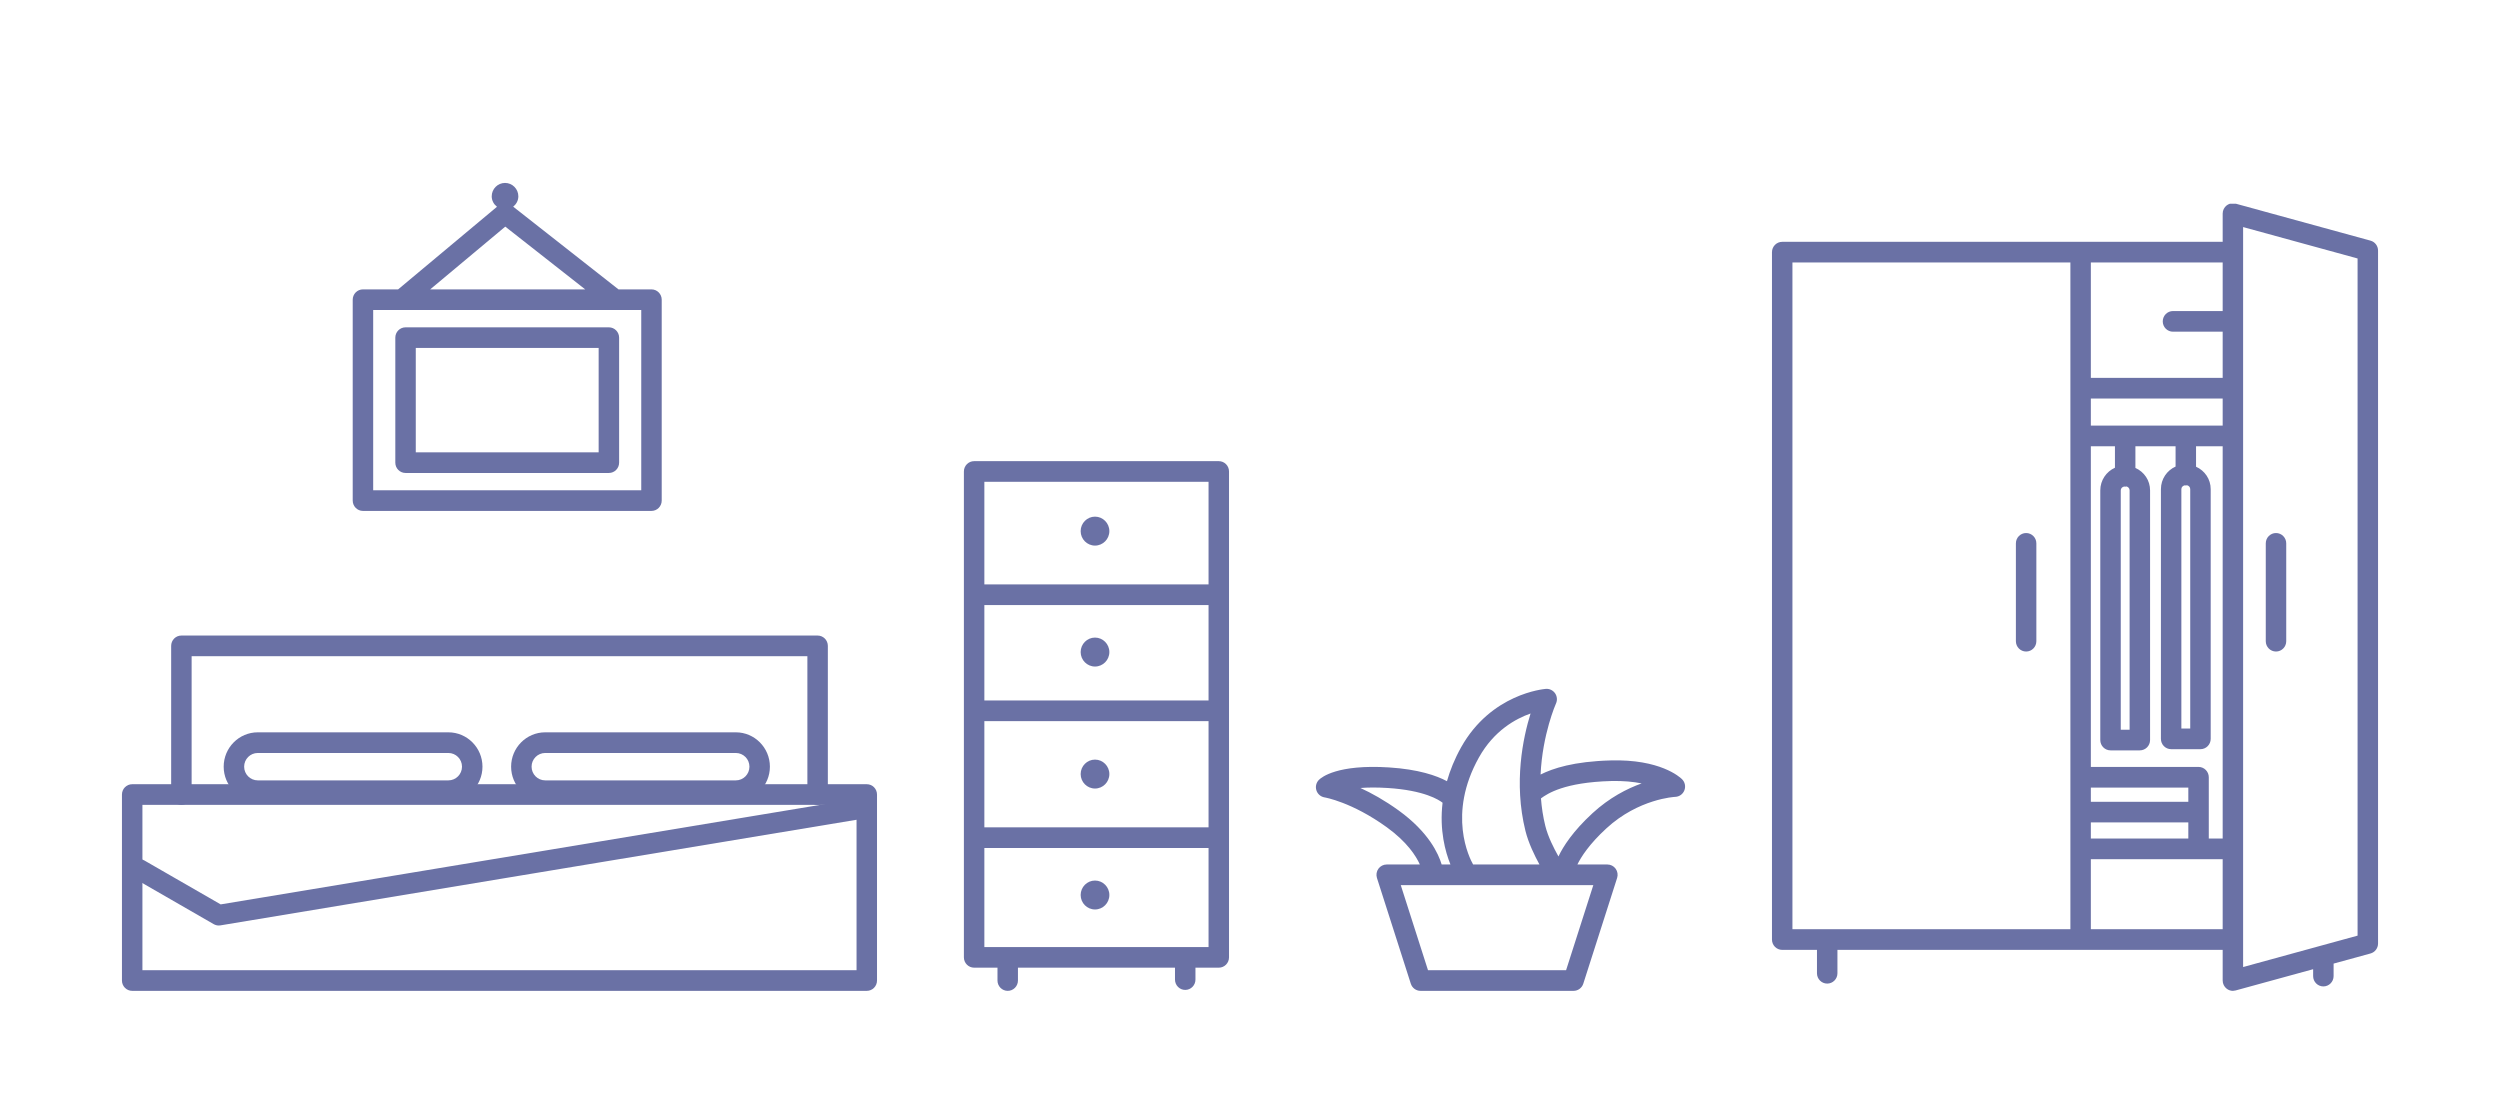
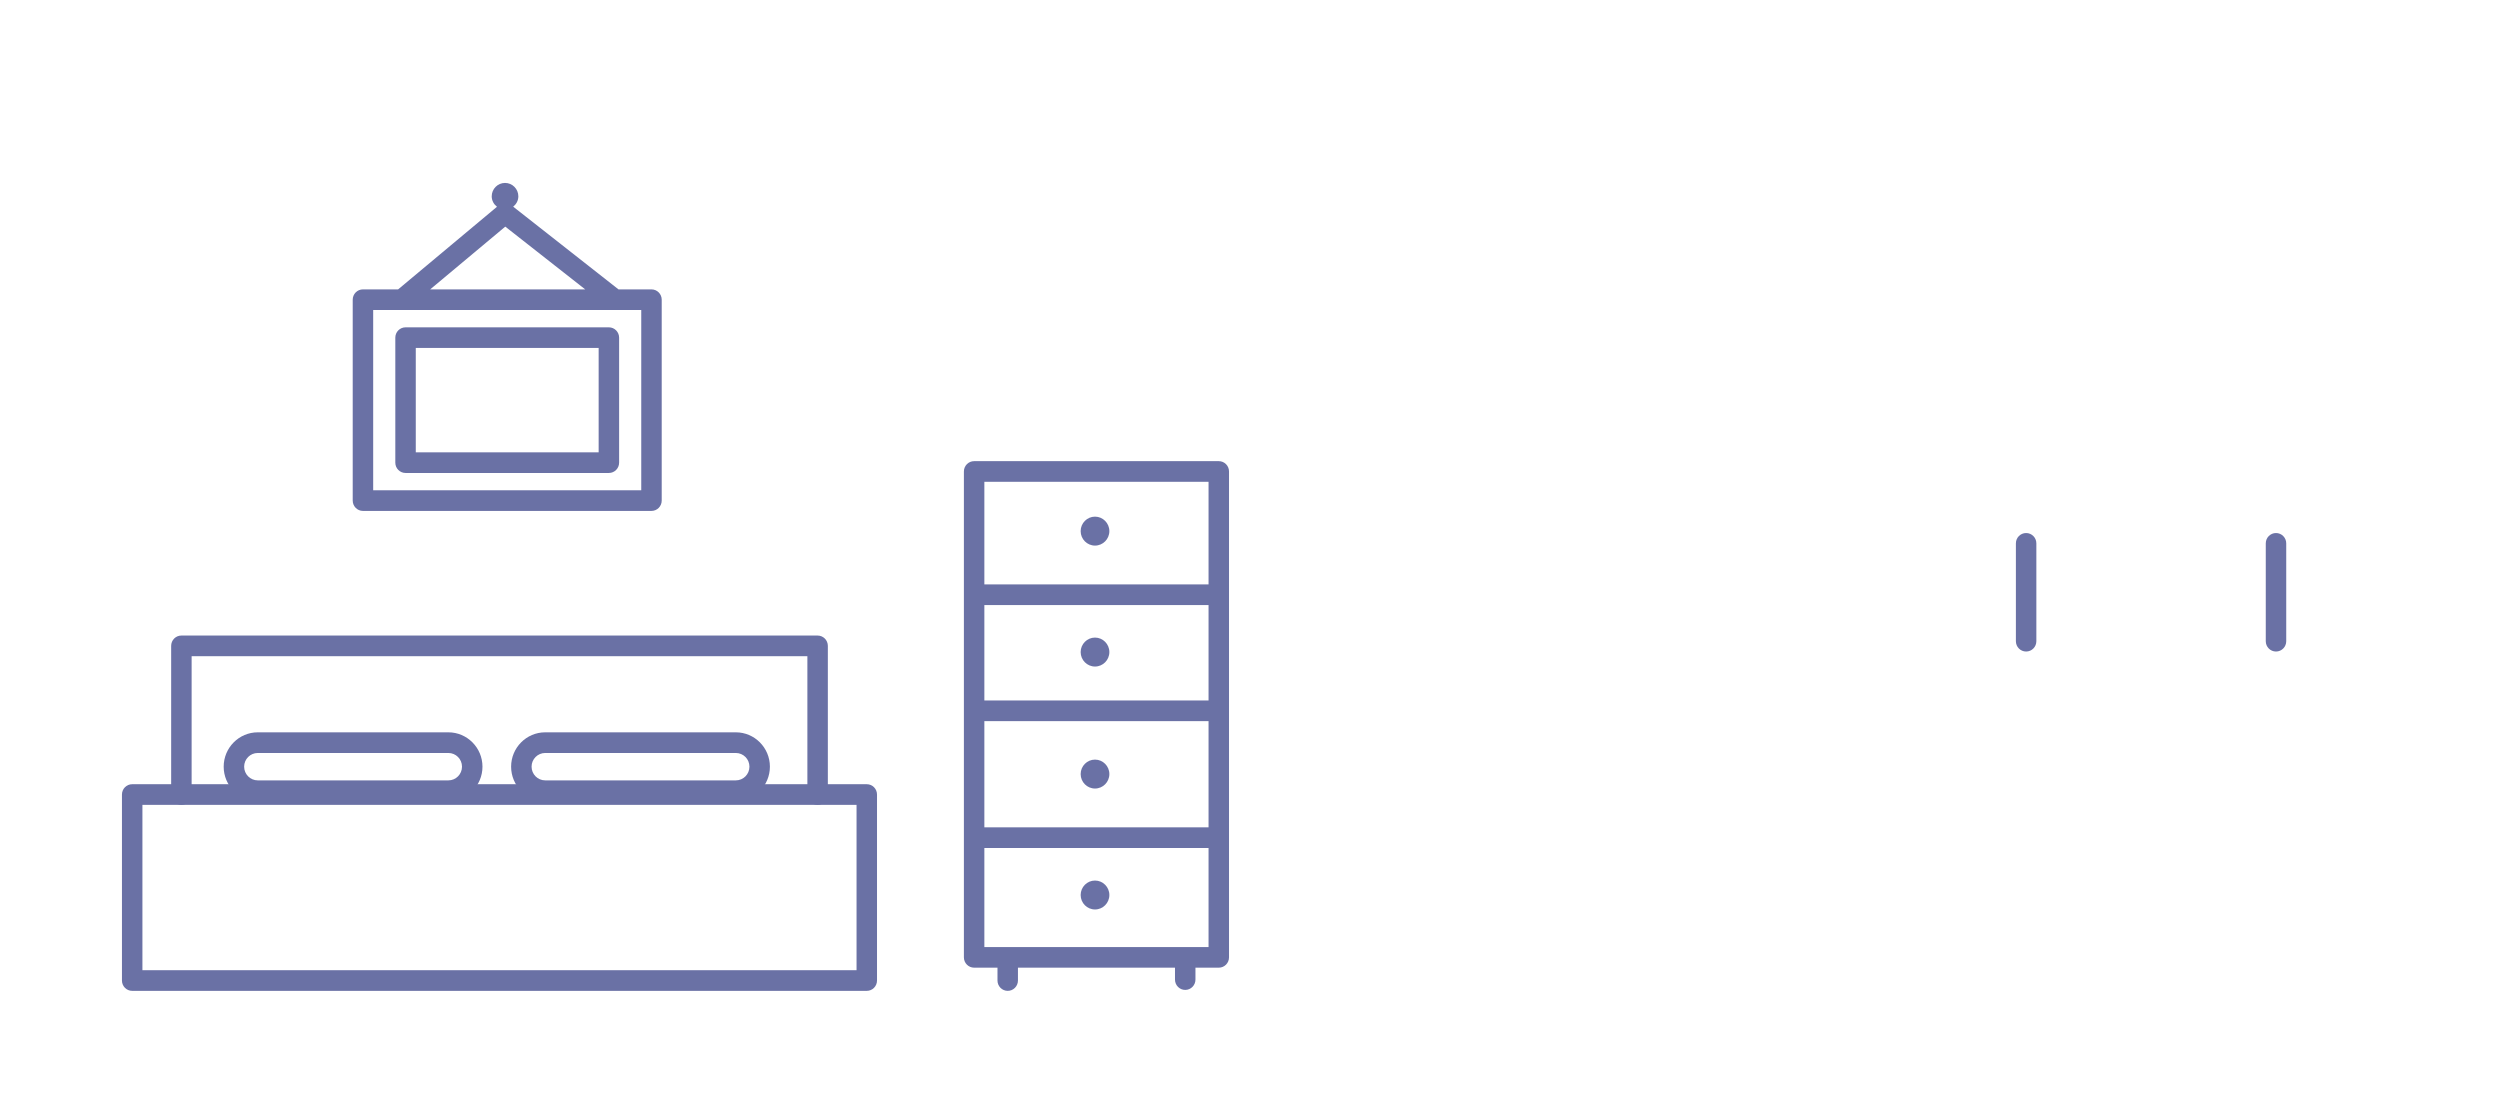
<svg xmlns="http://www.w3.org/2000/svg" width="328" height="146" viewBox="0 0 328 146" fill="none">
-   <path d="M309.315 122.755L294.296 126.875V29.791L309.315 33.911V122.755ZM293.359 26.731H292.56C292.41 26.778 292.27 26.85 292.141 26.948C291.808 27.2 291.615 27.601 291.615 28.023V31.728H233.826C233.085 31.728 232.483 32.338 232.483 33.085V123.271C232.483 124.017 233.085 124.624 233.826 124.624H238.387V127.694C238.387 128.441 238.988 129.047 239.729 129.047C240.47 129.047 241.072 128.441 241.072 127.694V124.624H291.615V128.643C291.615 129.065 291.808 129.462 292.141 129.718C292.378 129.902 292.664 130 292.958 130L293.308 129.949L303.483 127.16V128.066C303.483 128.809 304.084 129.419 304.825 129.419C305.566 129.419 306.168 128.809 306.168 128.066V126.424L311.012 125.096C311.595 124.934 312 124.4 312 123.79V32.876C312 32.266 311.595 31.732 311.012 31.573L293.359 26.731ZM274.32 121.914V112.724H291.615V121.914H274.32ZM235.168 34.438H271.635V121.914H235.168V34.438ZM291.615 40.809H285.096C284.355 40.809 283.753 41.419 283.753 42.166C283.753 42.913 284.355 43.519 285.096 43.519H291.615V49.577H274.32V34.438H291.615V40.809ZM288.45 100.619H274.32V58.55H277.481V61.368C276.35 61.87 275.558 63.01 275.558 64.334V97.094C275.558 97.845 276.16 98.448 276.901 98.448H280.746C281.487 98.448 282.089 97.845 282.089 97.094V64.334C282.089 63.028 281.315 61.906 280.166 61.393V58.55H285.436V61.213C284.305 61.714 283.513 62.851 283.513 64.175V96.939C283.513 97.686 284.111 98.292 284.856 98.292H288.701C289.442 98.292 290.043 97.686 290.043 96.939V64.175C290.043 62.869 289.267 61.747 288.121 61.234V58.55H291.615V110.018H289.793V101.976C289.793 101.229 289.191 100.619 288.45 100.619ZM274.32 107.9H287.108V110.018H274.32V107.9ZM287.108 105.194H274.32V103.329H287.108V105.194ZM279.404 64.334V95.742H278.244V64.334C278.244 64.088 278.415 63.89 278.695 63.829L278.824 63.854L278.985 63.821C279.221 63.872 279.404 64.078 279.404 64.334ZM287.358 64.175V95.586H286.195V64.175C286.195 63.93 286.367 63.731 286.65 63.67L286.778 63.695L286.936 63.666C287.176 63.717 287.358 63.919 287.358 64.175ZM291.615 55.84H274.32V52.287H291.615V55.84Z" fill="#6A71A5" />
  <path d="M298.611 85.481C299.352 85.481 299.954 84.874 299.954 84.128V71.287C299.954 70.54 299.352 69.934 298.611 69.934C297.87 69.934 297.269 70.54 297.269 71.287V84.128C297.269 84.874 297.87 85.481 298.611 85.481Z" fill="#6A71A5" />
  <path d="M265.827 69.934C265.086 69.934 264.485 70.54 264.485 71.287V84.128C264.485 84.874 265.086 85.481 265.827 85.481C266.568 85.481 267.17 84.874 267.17 84.128V71.287C267.17 70.54 266.568 69.934 265.827 69.934Z" fill="#6A71A5" />
  <path d="M129.148 124.253V111.26H158.562V124.253H129.148ZM158.562 63.209V76.677H129.148V63.209H158.562ZM129.148 94.609H158.562V108.55H129.148V94.609ZM158.562 91.903H129.148V79.383H158.562V91.903ZM159.905 60.503H127.806C127.065 60.503 126.463 61.109 126.463 61.856V125.606C126.463 126.352 127.065 126.959 127.806 126.959H130.87V128.643C130.87 129.394 131.472 130 132.213 130C132.954 130 133.555 129.394 133.555 128.643V126.959H154.159V128.521C154.159 129.271 154.76 129.877 155.501 129.877C156.242 129.877 156.844 129.271 156.844 128.521V126.959H159.905C160.649 126.959 161.247 126.352 161.247 125.606V61.856C161.247 61.109 160.649 60.503 159.905 60.503Z" fill="#6A71A5" />
  <path d="M143.665 71.582C144.703 71.582 145.548 70.731 145.548 69.684C145.548 68.638 144.703 67.783 143.665 67.783C142.627 67.783 141.782 68.638 141.782 69.684C141.782 70.731 142.627 71.582 143.665 71.582Z" fill="#6A71A5" />
  <path d="M143.665 87.45C144.703 87.45 145.548 86.599 145.548 85.552C145.548 84.506 144.703 83.651 143.665 83.651C142.627 83.651 141.782 84.506 141.782 85.552C141.782 86.599 142.627 87.45 143.665 87.45Z" fill="#6A71A5" />
  <path d="M143.665 99.66C142.627 99.66 141.782 100.512 141.782 101.558C141.782 102.605 142.627 103.456 143.665 103.456C144.703 103.456 145.548 102.605 145.548 101.558C145.548 100.512 144.703 99.66 143.665 99.66Z" fill="#6A71A5" />
  <path d="M143.665 115.528C142.627 115.528 141.782 116.379 141.782 117.425C141.782 118.475 142.627 119.323 143.665 119.323C144.703 119.323 145.548 118.475 145.548 117.425C145.548 116.379 144.703 115.528 143.665 115.528Z" fill="#6A71A5" />
  <path d="M18.685 127.294H112.379V105.599H18.685V127.294ZM113.721 130H17.343C16.601 130 16 129.393 16 128.647V104.246C16 103.495 16.601 102.889 17.343 102.889H113.721C114.466 102.889 115.064 103.495 115.064 104.246V128.647C115.064 129.393 114.466 130 113.721 130Z" fill="#6A71A5" />
  <path d="M107.27 105.599C106.529 105.599 105.928 104.993 105.928 104.246V86.09H25.141V104.246C25.141 104.993 24.536 105.599 23.798 105.599C23.053 105.599 22.456 104.993 22.456 104.246V84.737C22.456 83.99 23.053 83.384 23.798 83.384H107.27C108.012 83.384 108.613 83.99 108.613 84.737V104.246C108.613 104.993 108.012 105.599 107.27 105.599Z" fill="#6A71A5" />
  <path d="M33.819 98.791C32.834 98.791 32.032 99.596 32.032 100.588C32.032 101.58 32.834 102.385 33.819 102.385H58.829C59.813 102.385 60.615 101.58 60.615 100.588C60.615 99.596 59.813 98.791 58.829 98.791H33.819ZM58.829 105.094H33.819C31.352 105.094 29.347 103.07 29.347 100.588C29.347 98.105 31.352 96.081 33.819 96.081H58.829C61.295 96.081 63.3 98.105 63.3 100.588C63.3 103.07 61.295 105.094 58.829 105.094Z" fill="#6A71A5" />
  <path d="M71.529 98.791C70.545 98.791 69.743 99.596 69.743 100.588C69.743 101.58 70.545 102.385 71.529 102.385H96.543C97.527 102.385 98.326 101.58 98.326 100.588C98.326 99.596 97.527 98.791 96.543 98.791H71.529ZM96.543 105.094H71.529C69.062 105.094 67.058 103.07 67.058 100.588C67.058 98.105 69.062 96.081 71.529 96.081H96.543C99.006 96.081 101.011 98.105 101.011 100.588C101.011 103.07 99.006 105.094 96.543 105.094Z" fill="#6A71A5" />
-   <path d="M28.702 121.427C28.469 121.427 28.24 121.362 28.036 121.247L17.593 115.232C16.948 114.864 16.726 114.038 17.095 113.388C17.46 112.735 18.284 112.512 18.924 112.883L28.952 118.656L113.015 104.704C113.756 104.574 114.437 105.083 114.558 105.819C114.68 106.558 114.182 107.255 113.452 107.374L28.92 121.409L28.702 121.427Z" fill="#6A71A5" />
  <path d="M84.132 64.323H48.961V40.673H84.132V64.323ZM66.292 29.733L76.778 37.967H56.44L66.292 29.733ZM85.474 37.967H81.146L67.331 27.117C67.732 26.796 68.007 26.316 68.007 25.761C68.007 24.79 67.223 24 66.26 24C65.297 24 64.513 24.79 64.513 25.761C64.513 26.324 64.792 26.803 65.204 27.128L52.234 37.967H47.619C46.878 37.967 46.276 38.573 46.276 39.32V65.676C46.276 66.423 46.878 67.033 47.619 67.033H85.474C86.215 67.033 86.817 66.423 86.817 65.676V39.32C86.817 38.573 86.215 37.967 85.474 37.967Z" fill="#6A71A5" />
  <path d="M54.55 45.652H78.543V59.344H54.55V45.652ZM53.207 62.054H79.886C80.627 62.054 81.228 61.448 81.228 60.701V44.299C81.228 43.552 80.627 42.946 79.886 42.946H53.207C52.466 42.946 51.865 43.552 51.865 44.299V60.701C51.865 61.448 52.466 62.054 53.207 62.054Z" fill="#6A71A5" />
-   <path d="M208.944 106.685C206.349 109.074 205.081 111.072 204.469 112.368C203.882 111.325 203.094 109.777 202.743 108.352C202.439 107.129 202.267 105.924 202.174 104.748C203.041 104.116 205.239 102.641 211.371 102.471C212.997 102.431 214.325 102.568 215.381 102.785C213.469 103.467 211.16 104.65 208.944 106.685ZM205.471 127.29H187.353L183.78 116.127H209.044L205.471 127.29ZM183.508 106.335C181.639 104.986 179.921 104.04 178.485 103.384C179.437 103.308 180.615 103.294 182.065 103.384C186.873 103.69 188.785 104.939 189.265 105.318C188.839 108.918 189.626 111.769 190.299 113.421H189.146C188.735 112.036 187.453 109.185 183.508 106.335ZM194.037 99.375C196.002 95.861 198.848 94.299 200.81 93.61C199.822 96.788 198.569 102.68 200.137 109.009C200.531 110.593 201.329 112.234 201.977 113.421H193.271C192.798 112.584 189.862 106.833 194.037 99.375ZM220.672 102.222C220.397 101.951 217.794 99.577 211.296 99.769C206.485 99.898 203.724 100.811 202.124 101.619C202.367 96.334 204.122 92.347 204.147 92.293C204.344 91.86 204.297 91.351 204.025 90.958C203.749 90.564 203.284 90.344 202.822 90.38C202.529 90.406 195.633 91.016 191.699 98.044C190.829 99.599 190.245 101.082 189.841 102.493C188.488 101.767 186.128 100.934 182.233 100.685C175.463 100.256 173.383 101.977 173.036 102.323C172.682 102.684 172.556 103.214 172.714 103.698C172.868 104.181 173.283 104.535 173.781 104.618C173.817 104.621 177.361 105.224 181.943 108.532C184.603 110.456 185.778 112.292 186.286 113.421H181.936C181.507 113.421 181.102 113.627 180.848 113.977C180.597 114.327 180.526 114.778 180.655 115.189L185.097 129.062C185.276 129.621 185.792 130 186.375 130H206.449C207.029 130 207.548 129.621 207.727 129.062L212.166 115.189C212.299 114.778 212.227 114.327 211.973 113.977C211.722 113.627 211.318 113.421 210.888 113.421H206.954C207.448 112.418 208.511 110.744 210.756 108.684C214.998 104.78 219.741 104.549 219.784 104.549C220.325 104.531 220.801 104.192 220.994 103.683C221.188 103.175 221.063 102.601 220.672 102.222Z" fill="#6A71A5" />
</svg>